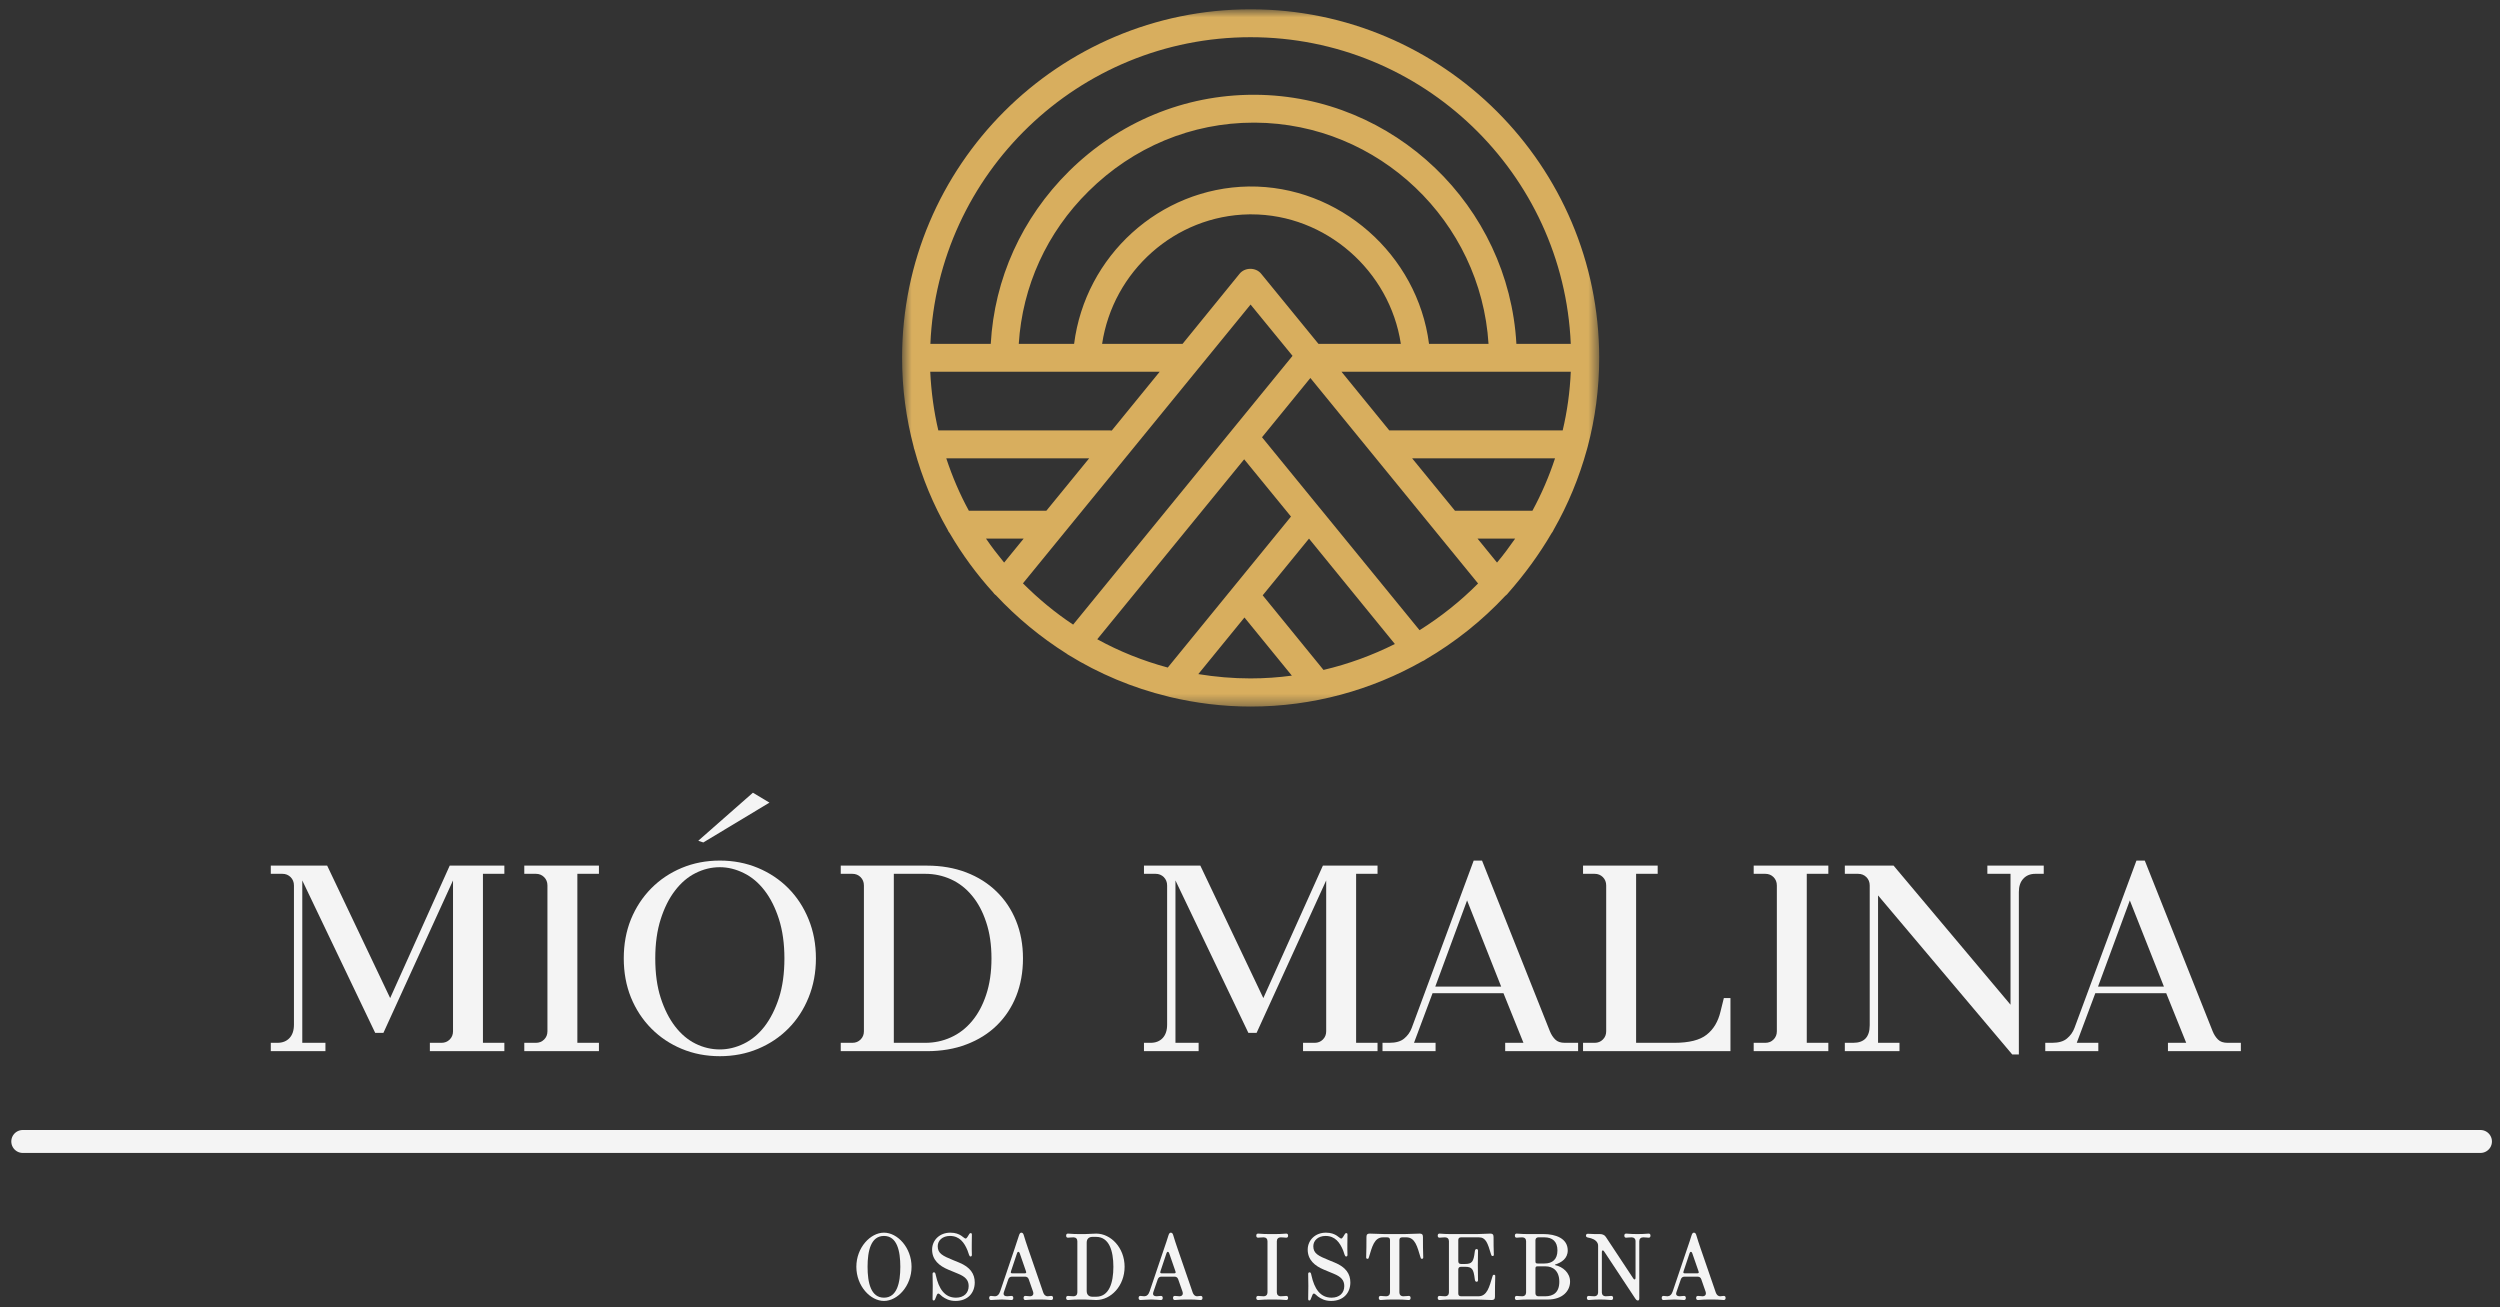
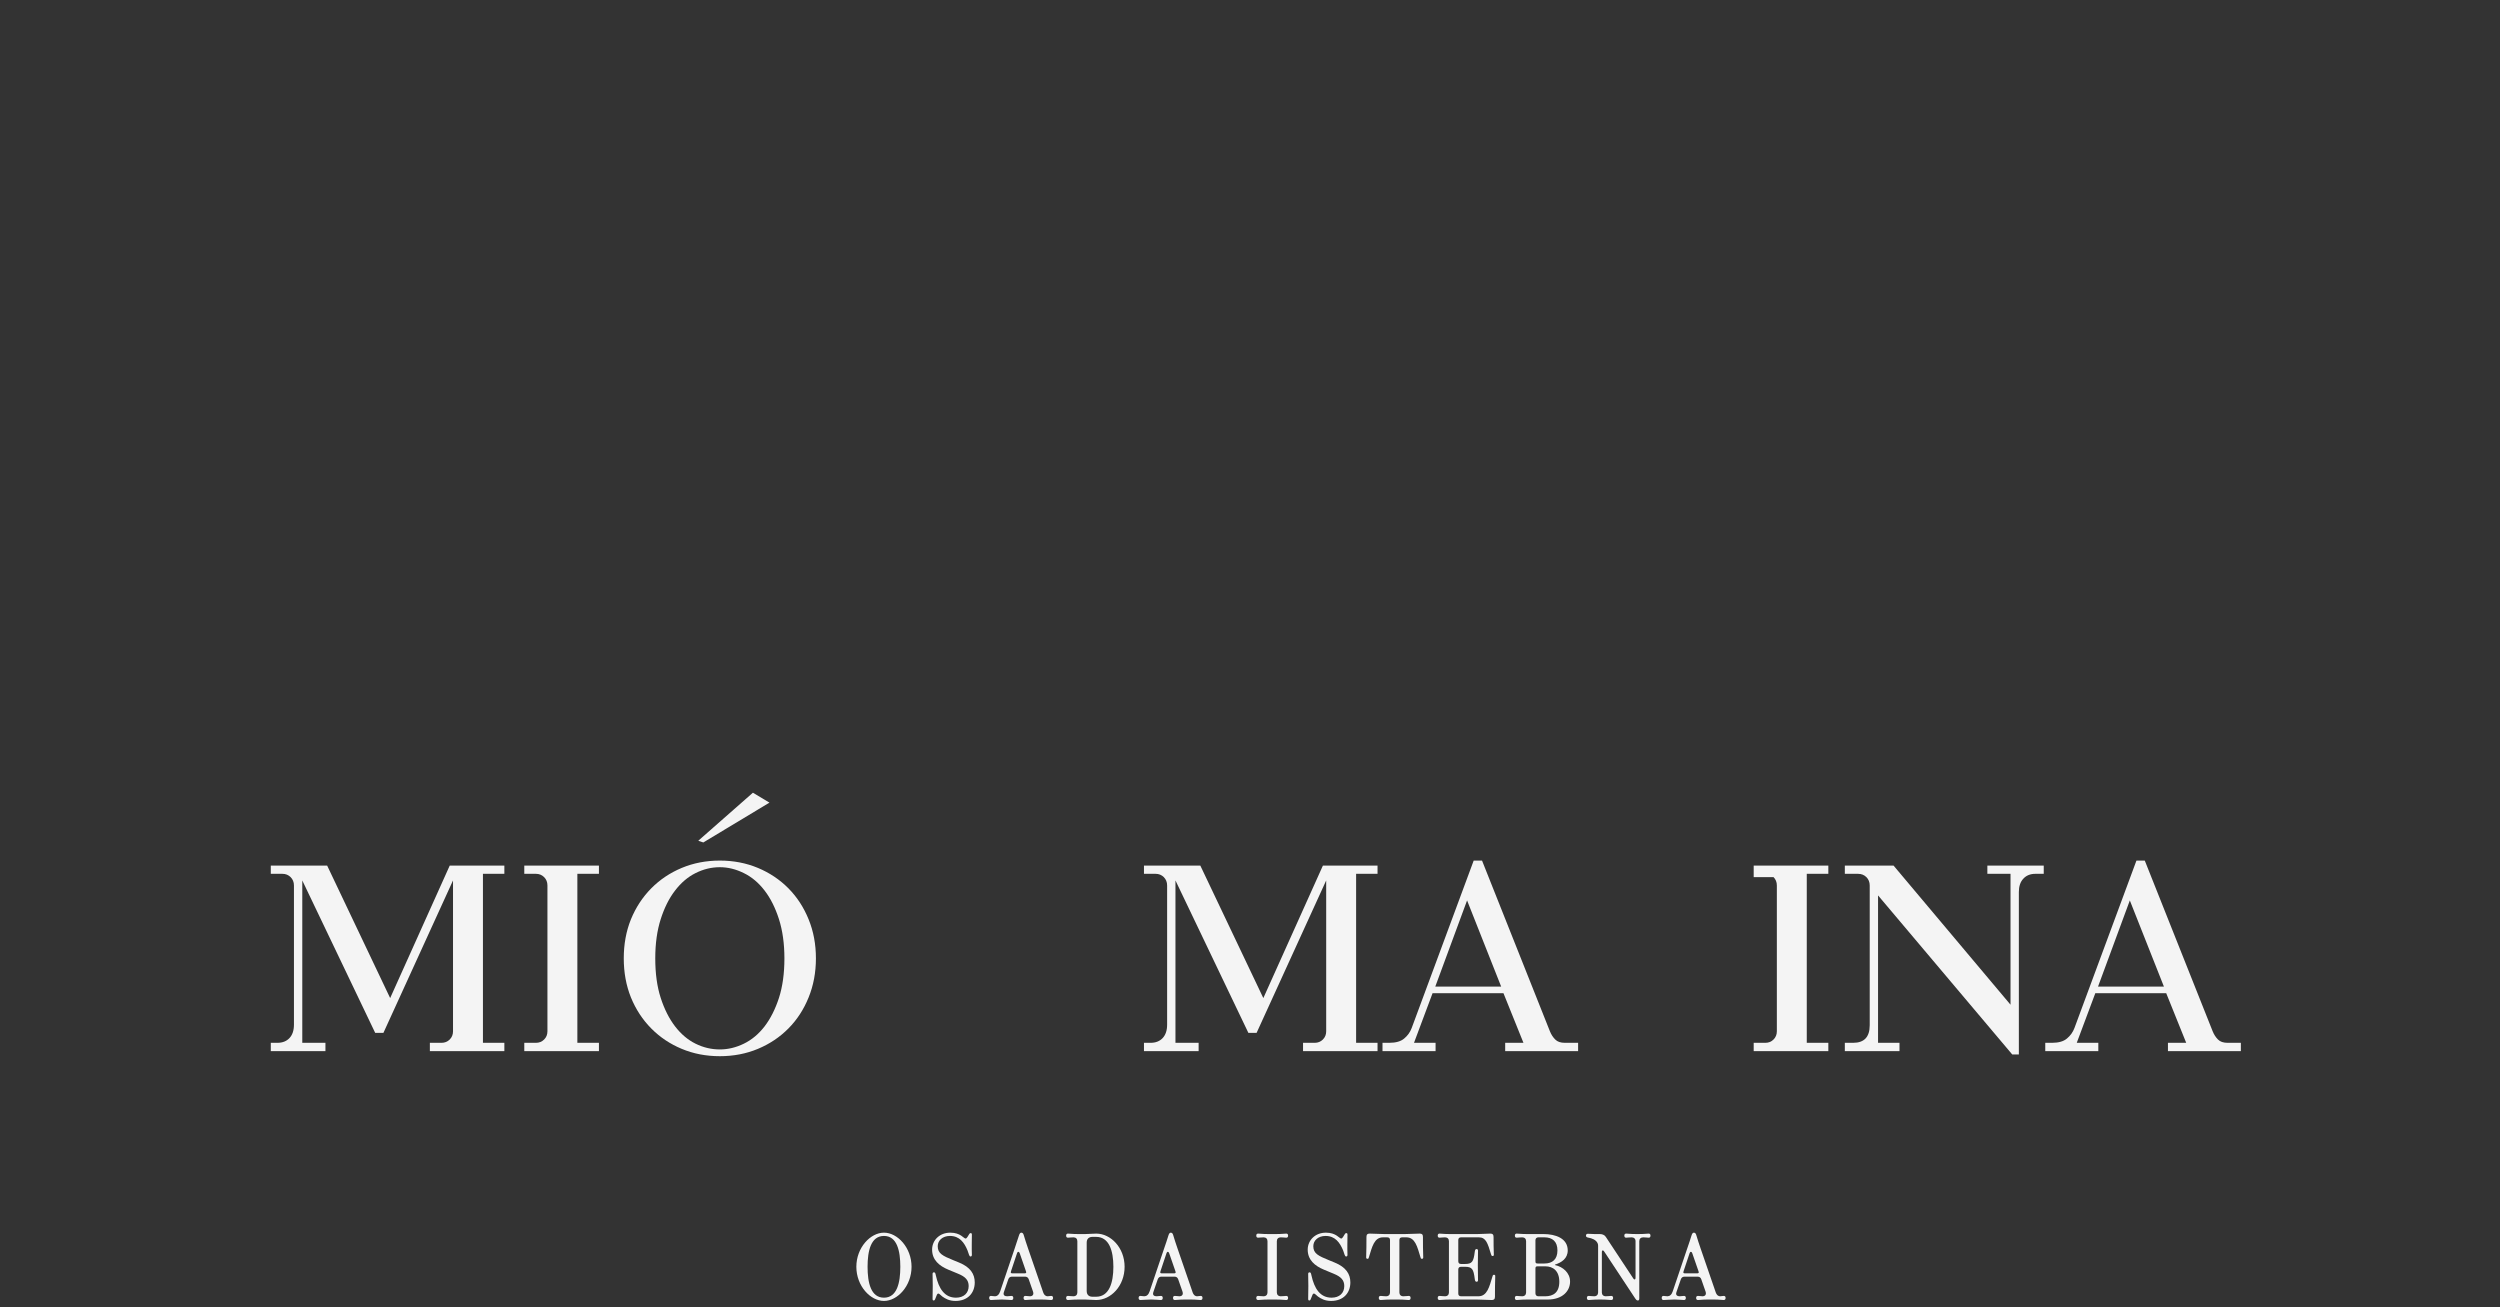
<svg xmlns="http://www.w3.org/2000/svg" width="218" height="114" viewBox="0 0 218 114" fill="none">
  <rect x="0" y="0" width="218" height="114" fill="#333333" stroke="none" />
  <g clip-path="url(#clip0_14_4151)">
    <mask id="mask0_14_4151" style="mask-type:luminance" maskUnits="userSpaceOnUse" x="78" y="0" width="62" height="62">
-       <path d="M78.662 0.811H139.451V61.613H78.662V0.811Z" fill="white" />
-     </mask>
+       </mask>
    <g mask="url(#mask0_14_4151)">
      <path d="M123.784 54.953L115.13 44.352C115.092 44.305 115.055 44.255 115.02 44.221L110.047 38.129L114.264 32.961L128.888 50.88C127.358 52.423 125.643 53.787 123.784 54.953ZM104.491 58.782L108.517 53.846L112.65 58.916C111.471 59.073 110.267 59.158 109.038 59.158C107.495 59.158 105.974 59.023 104.491 58.782ZM101.829 58.211C99.666 57.628 97.6 56.8 95.681 55.743L108.492 40.051L112.574 45.045L101.829 58.211ZM121.633 56.157C119.673 57.139 117.585 57.907 115.409 58.418L110.107 51.912L114.145 46.967L121.633 56.157ZM89.2 50.868L109.05 26.556L112.709 31.03L93.577 54.467C91.997 53.42 90.539 52.207 89.2 50.868ZM109.05 3.244C124.063 3.244 136.341 15.13 136.971 29.986H132.23C131.562 17.974 121.582 8.336 109.452 8.264C109.405 8.264 109.354 8.264 109.317 8.264C103.278 8.264 97.565 10.634 93.213 14.936C89.103 19.009 86.707 24.308 86.394 29.986H81.129C81.763 15.13 94.038 3.244 109.05 3.244ZM132.121 46.967C131.622 47.682 131.102 48.388 130.54 49.056L128.841 46.967H132.121ZM135.598 39.966C135.077 41.556 134.419 43.076 133.629 44.534H126.872L123.138 39.966H135.598ZM131.051 32.416H136.971C136.899 34.165 136.658 35.88 136.266 37.533H121.147L116.977 32.416H131.051ZM103.118 29.986H96.104C97.054 23.652 102.463 18.789 108.928 18.692C108.991 18.692 109.063 18.692 109.122 18.692C115.603 18.692 121.194 23.615 122.153 29.986H114.97L109.975 23.872C109.514 23.298 108.552 23.298 108.091 23.872L103.118 29.986ZM124.611 29.986C123.614 22.204 116.782 16.165 108.893 16.262C101.102 16.384 94.634 22.326 93.662 29.986H88.836C89.153 24.963 91.279 20.272 94.925 16.676C98.816 12.823 103.921 10.694 109.317 10.694C109.354 10.694 109.405 10.694 109.439 10.694C120.234 10.756 129.133 19.3 129.8 29.986H124.611ZM96.944 37.545C96.894 37.533 96.847 37.533 96.797 37.533H81.822C81.433 35.88 81.201 34.165 81.117 32.416H101.124L96.944 37.545ZM91.244 44.534H84.484C83.694 43.089 83.039 41.556 82.515 39.966H94.975L91.244 44.534ZM85.98 46.967H89.263L87.56 49.056C87.002 48.375 86.466 47.682 85.98 46.967ZM135.294 46.503C135.369 46.406 135.441 46.296 135.488 46.177C136.73 44.001 137.702 41.653 138.382 39.185C138.407 39.113 138.429 39.041 138.442 38.969C139.1 36.489 139.451 33.886 139.451 31.199C139.439 14.437 125.812 0.811 109.05 0.811C92.288 0.811 78.662 14.437 78.662 31.199C78.662 33.886 79.013 36.476 79.671 38.956C79.684 39.054 79.709 39.138 79.743 39.223C80.411 41.678 81.383 44.011 82.625 46.177C82.672 46.296 82.735 46.406 82.819 46.503C83.901 48.353 85.165 50.078 86.601 51.658C86.66 51.743 86.732 51.827 86.817 51.89C86.829 51.89 86.829 51.903 86.842 51.903C88.679 53.871 90.758 55.584 93.041 57.02C93.053 57.032 93.053 57.032 93.066 57.045C93.091 57.066 93.129 57.079 93.163 57.104C95.825 58.744 98.757 59.986 101.867 60.738C101.892 60.751 101.914 60.751 101.952 60.763C104.237 61.309 106.62 61.613 109.063 61.613C114.496 61.613 119.601 60.167 124.025 57.662C124.122 57.628 124.21 57.578 124.295 57.518C124.295 57.518 124.295 57.505 124.307 57.505C126.894 55.997 129.252 54.113 131.283 51.937C131.296 51.924 131.296 51.924 131.309 51.924C131.393 51.852 131.465 51.78 131.525 51.696C132.948 50.078 134.212 48.353 135.294 46.503Z" fill="#D8AE5E" />
    </g>
-     <path d="M1.985 99.536H216.297" stroke="#F4F4F4" stroke-width="2.001" stroke-linecap="round" />
    <path d="M23.613 90.934H24.19C24.632 90.934 24.983 90.796 25.243 90.52C25.5 90.244 25.632 89.855 25.632 89.353V77.213C25.632 76.921 25.535 76.68 25.343 76.486C25.149 76.294 24.911 76.197 24.628 76.197H23.613V75.482H28.529L34.022 87.033L39.215 75.482H43.98V76.197H42.112V90.934H43.98V91.661H37.484V90.934H38.5C38.782 90.934 39.02 90.84 39.215 90.645C39.406 90.454 39.503 90.216 39.503 89.93V76.774L33.433 90.068H32.718L26.359 76.774V90.934H28.378V91.661H23.613V90.934Z" fill="#F4F4F4" />
    <path d="M45.718 90.934H46.733C47.016 90.934 47.254 90.84 47.448 90.645C47.64 90.454 47.737 90.216 47.737 89.93V77.213C47.737 76.921 47.64 76.68 47.448 76.486C47.254 76.294 47.016 76.197 46.733 76.197H45.718V75.482H52.227V76.197H50.346V90.934H52.227V91.661H45.718V90.934Z" fill="#F4F4F4" />
    <path d="M62.77 92.1C61.572 92.1 60.465 91.887 59.446 91.46C58.424 91.034 57.54 90.441 56.788 89.68C56.035 88.921 55.446 88.021 55.019 86.983C54.599 85.939 54.392 84.801 54.392 83.572C54.392 82.336 54.599 81.198 55.019 80.16C55.446 79.126 56.035 78.226 56.788 77.464C57.54 76.705 58.424 76.109 59.446 75.683C60.465 75.257 61.572 75.043 62.77 75.043C63.965 75.043 65.071 75.257 66.093 75.683C67.112 76.109 68 76.705 68.752 77.464C69.505 78.226 70.088 79.126 70.508 80.16C70.934 81.198 71.148 82.336 71.148 83.572C71.148 84.801 70.934 85.939 70.508 86.983C70.088 88.021 69.505 88.921 68.752 89.68C68 90.441 67.112 91.034 66.093 91.46C65.071 91.887 63.965 92.1 62.77 92.1ZM62.77 91.511C63.478 91.511 64.178 91.344 64.864 91.009C65.548 90.677 66.15 90.175 66.67 89.504C67.188 88.827 67.605 87.999 67.924 87.021C68.241 86.036 68.401 84.885 68.401 83.572C68.401 82.286 68.241 81.145 67.924 80.148C67.605 79.154 67.188 78.323 66.67 77.652C66.15 76.975 65.548 76.47 64.864 76.135C64.178 75.793 63.478 75.62 62.77 75.62C62.033 75.62 61.328 75.793 60.65 76.135C59.979 76.47 59.387 76.975 58.869 77.652C58.349 78.323 57.932 79.154 57.615 80.148C57.295 81.145 57.139 82.286 57.139 83.572C57.139 84.885 57.295 86.036 57.615 87.021C57.932 87.999 58.349 88.827 58.869 89.504C59.387 90.175 59.979 90.677 60.65 91.009C61.328 91.344 62.033 91.511 62.77 91.511ZM60.889 73.313L65.654 69.124L67.097 69.989L61.328 73.463L60.889 73.313Z" fill="#F4F4F4" />
-     <path d="M73.313 90.934H74.329C74.612 90.934 74.85 90.84 75.044 90.645C75.235 90.454 75.333 90.216 75.333 89.93V77.213C75.333 76.921 75.235 76.68 75.044 76.486C74.85 76.294 74.612 76.197 74.329 76.197H73.313V75.482H80.826C82.08 75.482 83.221 75.68 84.25 76.072C85.278 76.467 86.159 77.022 86.896 77.74C87.63 78.452 88.2 79.304 88.602 80.298C89.003 81.286 89.204 82.377 89.204 83.572C89.204 84.769 89.006 85.864 88.614 86.858C88.219 87.845 87.655 88.698 86.921 89.416C86.194 90.128 85.309 90.68 84.275 91.072C83.246 91.467 82.096 91.661 80.826 91.661H73.313V90.934ZM80.688 90.934C81.472 90.934 82.218 90.777 82.92 90.457C83.623 90.14 84.231 89.673 84.751 89.052C85.278 88.425 85.692 87.657 85.993 86.745C86.3 85.826 86.457 84.769 86.457 83.572C86.457 82.377 86.3 81.324 85.993 80.411C85.692 79.493 85.278 78.718 84.751 78.091C84.231 77.464 83.623 76.994 82.92 76.674C82.218 76.357 81.472 76.197 80.688 76.197H77.941V90.934H80.688Z" fill="#F4F4F4" />
    <path d="M99.754 90.934H100.331C100.773 90.934 101.124 90.796 101.384 90.52C101.641 90.244 101.773 89.855 101.773 89.353V77.213C101.773 76.921 101.676 76.68 101.485 76.486C101.29 76.294 101.052 76.197 100.77 76.197H99.754V75.482H104.67L110.163 87.033L115.356 75.482H120.121V76.197H118.253V90.934H120.121V91.661H113.625V90.934H114.641C114.923 90.934 115.161 90.84 115.356 90.645C115.547 90.454 115.644 90.216 115.644 89.93V76.774L109.574 90.068H108.859L102.5 76.774V90.934H104.52V91.661H99.754V90.934Z" fill="#F4F4F4" />
    <path d="M120.554 90.934H121.144C121.721 90.934 122.154 90.808 122.448 90.557C122.749 90.307 122.966 90.002 123.1 89.642L128.506 75.043H129.233L135.153 89.93C135.269 90.216 135.423 90.454 135.617 90.645C135.808 90.84 136.087 90.934 136.457 90.934H137.611V91.661H131.252V90.934H132.845L131.102 86.607H124.919L123.301 90.934H125.182V91.661H120.554V90.934ZM130.901 86.03L127.929 78.517L125.157 86.03H130.901Z" fill="#F4F4F4" />
-     <path d="M138.041 90.934H139.056C139.339 90.934 139.577 90.84 139.771 90.645C139.963 90.454 140.06 90.216 140.06 89.93V77.213C140.06 76.921 139.963 76.68 139.771 76.486C139.577 76.294 139.339 76.197 139.056 76.197H138.041V75.482H144.55V76.197H142.668V90.934H145.992C147.278 90.934 148.218 90.702 148.814 90.231C149.416 89.764 149.82 89.087 150.03 88.2L150.319 87.033H150.896V91.661H138.041V90.934Z" fill="#F4F4F4" />
-     <path d="M152.922 90.934H153.938C154.22 90.934 154.458 90.84 154.653 90.645C154.844 90.454 154.941 90.216 154.941 89.93V77.213C154.941 76.921 154.844 76.68 154.653 76.486C154.458 76.294 154.22 76.197 153.938 76.197H152.922V75.482H159.431V76.197H157.55V90.934H159.431V91.661H152.922V90.934Z" fill="#F4F4F4" />
+     <path d="M152.922 90.934H153.938C154.22 90.934 154.458 90.84 154.653 90.645C154.844 90.454 154.941 90.216 154.941 89.93V77.213C154.941 76.921 154.844 76.68 154.653 76.486H152.922V75.482H159.431V76.197H157.55V90.934H159.431V91.661H152.922V90.934Z" fill="#F4F4F4" />
    <path d="M163.766 78.079V90.934H165.635V91.661H160.869V90.934H161.596C162.556 90.934 163.039 90.426 163.039 89.404V77.213C163.039 76.921 162.942 76.68 162.75 76.486C162.556 76.294 162.314 76.197 162.023 76.197H160.869V75.482H165.121L175.317 87.61V76.197H173.298V75.482H178.214V76.197H177.487C177.041 76.197 176.69 76.341 176.433 76.624C176.173 76.9 176.044 77.288 176.044 77.79V91.95H175.468L163.766 78.079Z" fill="#F4F4F4" />
    <path d="M178.347 90.934H178.936C179.513 90.934 179.946 90.808 180.24 90.557C180.541 90.307 180.758 90.002 180.893 89.642L186.298 75.043H187.025L192.945 89.93C193.061 90.216 193.215 90.454 193.409 90.645C193.6 90.84 193.879 90.934 194.249 90.934H195.403V91.661H189.045V90.934H190.637L188.894 86.607H182.711L181.093 90.934H182.974V91.661H178.347V90.934ZM188.693 86.03L185.721 78.517L182.949 86.03H188.693Z" fill="#F4F4F4" />
    <path d="M77.082 113.442C78.264 113.442 79.487 112.138 79.487 110.464C79.487 108.793 78.264 107.488 77.082 107.488C75.897 107.488 74.674 108.793 74.674 110.464C74.674 112.138 75.897 113.442 77.082 113.442ZM77.082 113.157C75.937 113.157 75.652 111.853 75.652 110.464C75.652 109.078 75.937 107.774 77.082 107.774C78.223 107.774 78.508 109.078 78.508 110.464C78.508 111.853 78.223 113.157 77.082 113.157Z" fill="#F4F4F4" />
    <path d="M83.321 113.442C84.387 113.442 84.998 112.749 84.998 111.828C84.998 111.094 84.616 110.498 83.638 110.097L83.139 109.893C82.201 109.511 81.769 109.307 81.769 108.67C81.769 108.172 82.186 107.774 82.838 107.774C83.669 107.774 84.086 108.354 84.365 109.031C84.493 109.357 84.509 109.567 84.631 109.567C84.713 109.567 84.747 109.501 84.747 109.429C84.722 108.67 84.747 108.278 84.747 107.683C84.747 107.57 84.732 107.529 84.641 107.529C84.575 107.529 84.55 107.56 84.509 107.626C84.421 107.764 84.305 108.002 84.202 108.002C84.036 108.002 83.769 107.488 82.869 107.488C81.925 107.488 81.289 108.15 81.28 108.949C81.273 109.862 81.891 110.382 82.7 110.718L83.547 111.069C84.183 111.329 84.468 111.63 84.468 112.144C84.468 112.756 84.045 113.157 83.362 113.157C82.365 113.157 81.86 112.367 81.606 111.216C81.565 111.028 81.549 110.947 81.436 110.947C81.361 110.947 81.32 111.003 81.32 111.085C81.346 111.828 81.336 112.414 81.32 113.248C81.32 113.361 81.346 113.402 81.427 113.402C81.606 113.402 81.631 112.796 81.819 112.796C81.907 112.796 81.998 112.922 82.176 113.06C82.43 113.239 82.766 113.442 83.321 113.442Z" fill="#F4F4F4" />
    <path d="M86.418 113.361C86.622 113.361 86.86 113.32 87.315 113.32H87.421C87.757 113.32 88.042 113.361 88.196 113.361C88.293 113.361 88.359 113.311 88.359 113.182C88.359 113.05 88.293 113.003 88.196 113.003C88.073 113.003 87.96 113.035 87.829 113.035C87.6 113.035 87.512 112.944 87.512 112.815C87.512 112.765 87.528 112.709 87.553 112.633L87.926 111.549C87.986 111.395 88.089 111.323 88.252 111.323H89.378C89.541 111.323 89.647 111.395 89.704 111.549L90.08 112.627C90.171 112.897 90.033 113.035 89.81 113.035C89.682 113.035 89.541 113.003 89.418 113.003C89.321 113.003 89.255 113.05 89.255 113.182C89.255 113.311 89.321 113.361 89.418 113.361C89.622 113.361 89.748 113.32 90.243 113.32H90.848C91.303 113.32 91.46 113.361 91.663 113.361C91.761 113.361 91.826 113.311 91.826 113.182C91.826 113.05 91.761 113.003 91.663 113.003C91.541 113.003 91.466 113.035 91.362 113.035C91.149 113.035 91.036 112.887 90.971 112.709L89.641 108.849C89.509 108.457 89.378 108.075 89.265 107.683C89.224 107.545 89.152 107.488 89.061 107.488C88.964 107.488 88.907 107.57 88.857 107.723C88.725 108.15 88.638 108.41 88.45 108.956L87.217 112.602C87.12 112.903 86.948 113.035 86.753 113.035C86.572 113.035 86.54 113.003 86.418 113.003C86.321 113.003 86.255 113.05 86.255 113.182C86.255 113.311 86.321 113.361 86.418 113.361ZM88.302 111.037C88.139 111.037 88.114 110.997 88.164 110.84L88.685 109.282C88.71 109.21 88.744 109.159 88.791 109.159C88.857 109.159 88.898 109.21 88.923 109.291L89.459 110.84C89.519 110.997 89.484 111.037 89.321 111.037H88.302Z" fill="#F4F4F4" />
    <path d="M93.13 113.361C93.334 113.361 93.456 113.32 94.026 113.32H94.638C94.964 113.32 95.227 113.361 95.594 113.361C96.867 113.361 98.065 112.138 98.065 110.464C98.065 108.793 96.858 107.57 95.594 107.57C95.227 107.57 94.964 107.61 94.638 107.61H94.026C93.456 107.61 93.334 107.57 93.13 107.57C93.032 107.57 92.967 107.617 92.967 107.748C92.967 107.88 93.032 107.927 93.13 107.927C93.252 107.927 93.368 107.896 93.603 107.896C93.816 107.896 93.945 108.027 93.945 108.231V112.699C93.945 112.903 93.816 113.035 93.603 113.035C93.368 113.035 93.252 113.003 93.13 113.003C93.032 113.003 92.967 113.05 92.967 113.182C92.967 113.311 93.032 113.361 93.13 113.361ZM95.268 113.076C94.942 113.076 94.76 112.897 94.76 112.571V108.36C94.76 108.034 94.942 107.855 95.268 107.855H95.579C96.72 107.855 97.087 109.078 97.087 110.464C97.087 111.853 96.72 113.076 95.579 113.076H95.268Z" fill="#F4F4F4" />
    <path d="M99.45 113.361C99.654 113.361 99.892 113.32 100.347 113.32H100.454C100.789 113.32 101.074 113.361 101.228 113.361C101.325 113.361 101.391 113.311 101.391 113.182C101.391 113.05 101.325 113.003 101.228 113.003C101.106 113.003 100.993 113.035 100.861 113.035C100.632 113.035 100.545 112.944 100.545 112.815C100.545 112.765 100.56 112.709 100.585 112.633L100.958 111.549C101.018 111.395 101.122 111.323 101.285 111.323H102.41C102.573 111.323 102.68 111.395 102.736 111.549L103.113 112.627C103.203 112.897 103.065 113.035 102.843 113.035C102.714 113.035 102.573 113.003 102.451 113.003C102.354 113.003 102.288 113.05 102.288 113.182C102.288 113.311 102.354 113.361 102.451 113.361C102.655 113.361 102.78 113.32 103.276 113.32H103.881C104.335 113.32 104.492 113.361 104.696 113.361C104.793 113.361 104.859 113.311 104.859 113.182C104.859 113.05 104.793 113.003 104.696 113.003C104.574 113.003 104.498 113.035 104.395 113.035C104.182 113.035 104.069 112.887 104.003 112.709L102.674 108.849C102.542 108.457 102.41 108.075 102.297 107.683C102.257 107.545 102.184 107.488 102.093 107.488C101.996 107.488 101.94 107.57 101.89 107.723C101.758 108.15 101.67 108.41 101.482 108.956L100.25 112.602C100.153 112.903 99.98 113.035 99.786 113.035C99.604 113.035 99.573 113.003 99.45 113.003C99.353 113.003 99.287 113.05 99.287 113.182C99.287 113.311 99.353 113.361 99.45 113.361ZM101.335 111.037C101.172 111.037 101.147 110.997 101.197 110.84L101.717 109.282C101.742 109.21 101.777 109.159 101.824 109.159C101.89 109.159 101.93 109.21 101.956 109.291L102.492 110.84C102.551 110.997 102.517 111.037 102.354 111.037H101.335Z" fill="#F4F4F4" />
    <path d="M109.71 113.361C109.914 113.361 110.036 113.32 110.607 113.32H111.259C111.833 113.32 111.955 113.361 112.159 113.361C112.256 113.361 112.322 113.311 112.322 113.182C112.322 113.05 112.256 113.003 112.159 113.003C112.036 113.003 111.92 113.035 111.685 113.035C111.472 113.035 111.34 112.903 111.34 112.699V108.231C111.34 108.027 111.472 107.896 111.685 107.896C111.92 107.896 112.036 107.927 112.159 107.927C112.256 107.927 112.322 107.88 112.322 107.748C112.322 107.617 112.256 107.57 112.159 107.57C111.955 107.57 111.833 107.61 111.259 107.61H110.607C110.036 107.61 109.914 107.57 109.71 107.57C109.613 107.57 109.547 107.617 109.547 107.748C109.547 107.88 109.613 107.927 109.71 107.927C109.832 107.927 109.948 107.896 110.183 107.896C110.397 107.896 110.525 108.027 110.525 108.231V112.699C110.525 112.903 110.397 113.035 110.183 113.035C109.948 113.035 109.832 113.003 109.71 113.003C109.613 113.003 109.547 113.05 109.547 113.182C109.547 113.311 109.613 113.361 109.71 113.361Z" fill="#F4F4F4" />
    <path d="M116.073 113.442C117.14 113.442 117.751 112.749 117.751 111.828C117.751 111.094 117.368 110.498 116.39 110.097L115.892 109.893C114.954 109.511 114.521 109.307 114.521 108.67C114.521 108.172 114.938 107.774 115.591 107.774C116.422 107.774 116.839 108.354 117.118 109.031C117.246 109.357 117.262 109.567 117.384 109.567C117.466 109.567 117.5 109.501 117.5 109.429C117.475 108.67 117.5 108.278 117.5 107.683C117.5 107.57 117.484 107.529 117.394 107.529C117.328 107.529 117.303 107.56 117.262 107.626C117.174 107.764 117.058 108.002 116.955 108.002C116.788 108.002 116.522 107.488 115.622 107.488C114.678 107.488 114.042 108.15 114.032 108.949C114.026 109.862 114.644 110.382 115.453 110.718L116.299 111.069C116.936 111.329 117.221 111.63 117.221 112.144C117.221 112.756 116.798 113.157 116.114 113.157C115.117 113.157 114.612 112.367 114.358 111.216C114.318 111.028 114.302 110.947 114.189 110.947C114.114 110.947 114.073 111.003 114.073 111.085C114.098 111.828 114.089 112.414 114.073 113.248C114.073 113.361 114.098 113.402 114.18 113.402C114.358 113.402 114.384 112.796 114.572 112.796C114.659 112.796 114.75 112.922 114.929 113.06C115.183 113.239 115.519 113.442 116.073 113.442Z" fill="#F4F4F4" />
    <path d="M120.393 113.361C120.597 113.361 120.719 113.32 121.29 113.32H121.945C122.516 113.32 122.638 113.361 122.842 113.361C122.939 113.361 123.005 113.311 123.005 113.182C123.005 113.05 122.939 113.003 122.842 113.003C122.72 113.003 122.604 113.035 122.369 113.035C122.155 113.035 122.027 112.903 122.027 112.699V108.14C122.027 107.977 122.108 107.896 122.271 107.896H122.638C123.403 107.896 123.591 108.727 123.861 109.617C123.886 109.699 123.892 109.771 123.999 109.771C124.081 109.771 124.106 109.699 124.106 109.648C124.09 109.031 124.074 108.517 124.081 107.855C124.081 107.626 123.974 107.57 123.795 107.57C123.485 107.57 122.883 107.61 122.516 107.61H120.719C120.353 107.61 119.751 107.57 119.44 107.57C119.261 107.57 119.155 107.626 119.155 107.855C119.161 108.517 119.145 109.031 119.13 109.648C119.13 109.699 119.155 109.771 119.236 109.771C119.343 109.771 119.349 109.699 119.374 109.617C119.644 108.727 119.832 107.896 120.597 107.896H120.964C121.127 107.896 121.209 107.977 121.209 108.14V112.699C121.209 112.903 121.08 113.035 120.867 113.035C120.632 113.035 120.516 113.003 120.393 113.003C120.296 113.003 120.23 113.05 120.23 113.182C120.23 113.311 120.296 113.361 120.393 113.361Z" fill="#F4F4F4" />
    <path d="M125.532 113.361C125.735 113.361 125.858 113.32 126.428 113.32H128.796C129.163 113.32 129.765 113.361 130.075 113.361C130.254 113.361 130.36 113.304 130.36 113.076C130.354 112.414 130.37 111.9 130.385 111.282C130.385 111.232 130.376 111.16 130.279 111.16C130.172 111.16 130.166 111.232 130.141 111.313C129.871 112.204 129.683 113.035 128.918 113.035H127.407C127.244 113.035 127.162 112.953 127.162 112.79V110.708C127.162 110.545 127.244 110.464 127.407 110.464H127.742C128.369 110.464 128.492 110.661 128.598 111.517C128.617 111.649 128.633 111.771 128.761 111.771C128.843 111.771 128.883 111.712 128.883 111.63C128.862 110.693 128.862 110 128.883 109.062C128.883 108.981 128.843 108.915 128.761 108.915C128.633 108.915 128.617 109.037 128.598 109.169C128.492 110.025 128.369 110.219 127.742 110.219H127.407C127.244 110.219 127.162 110.138 127.162 109.975V108.14C127.162 107.977 127.244 107.896 127.407 107.896H128.959C129.57 107.896 129.724 108.394 130.018 109.373C130.044 109.454 130.059 109.526 130.156 109.526C130.254 109.526 130.263 109.454 130.263 109.404C130.247 108.89 130.232 108.416 130.238 107.855C130.238 107.626 130.131 107.57 129.953 107.57C129.642 107.57 129.203 107.61 128.836 107.61H126.428C125.858 107.61 125.735 107.57 125.532 107.57C125.434 107.57 125.369 107.617 125.369 107.748C125.369 107.88 125.434 107.927 125.532 107.927C125.654 107.927 125.77 107.896 126.005 107.896C126.218 107.896 126.347 108.027 126.347 108.231V112.699C126.347 112.903 126.218 113.035 126.005 113.035C125.77 113.035 125.654 113.003 125.532 113.003C125.434 113.003 125.369 113.05 125.369 113.182C125.369 113.311 125.434 113.361 125.532 113.361Z" fill="#F4F4F4" />
    <path d="M132.26 113.361C132.464 113.361 132.586 113.32 133.157 113.32H134.953C136.258 113.32 136.91 112.571 136.91 111.752C136.91 110.978 136.264 110.457 135.612 110.319C135.612 110.319 135.59 110.31 135.59 110.294C135.59 110.279 135.612 110.269 135.612 110.269C136.16 110.091 136.706 109.746 136.706 109.037C136.706 107.977 135.637 107.61 134.586 107.61H133.157C132.586 107.61 132.464 107.57 132.26 107.57C132.163 107.57 132.097 107.617 132.097 107.748C132.097 107.88 132.163 107.927 132.26 107.927C132.382 107.927 132.498 107.896 132.733 107.896C132.947 107.896 133.075 108.027 133.075 108.231V112.699C133.075 112.903 132.947 113.035 132.733 113.035C132.498 113.035 132.382 113.003 132.26 113.003C132.163 113.003 132.097 113.05 132.097 113.182C132.097 113.311 132.163 113.361 132.26 113.361ZM134.094 110.178C133.931 110.178 133.89 110.138 133.89 109.975V108.15C133.89 107.993 133.991 107.896 134.144 107.896H134.674C135.377 107.896 135.809 108.263 135.809 109.037C135.809 109.812 135.377 110.178 134.674 110.178H134.094ZM134.144 113.035C133.991 113.035 133.89 112.938 133.89 112.781V110.627C133.89 110.464 133.931 110.423 134.094 110.423H134.749C135.442 110.423 135.972 110.834 135.972 111.771C135.972 112.709 135.442 113.035 134.749 113.035H134.144Z" fill="#F4F4F4" />
    <path d="M142.838 113.402C142.936 113.402 142.945 113.279 142.945 113.198V108.231C142.945 108.027 143.077 107.896 143.287 107.896C143.525 107.896 143.638 107.927 143.76 107.927C143.857 107.927 143.923 107.88 143.923 107.748C143.923 107.617 143.857 107.57 143.76 107.57C143.556 107.57 143.434 107.61 142.863 107.61H142.7C142.13 107.61 142.007 107.57 141.804 107.57C141.706 107.57 141.641 107.617 141.641 107.748C141.641 107.88 141.706 107.927 141.804 107.927C141.926 107.927 142.039 107.896 142.277 107.896C142.487 107.896 142.619 108.027 142.619 108.231V111.395C142.619 111.517 142.594 111.567 142.537 111.567C142.472 111.567 142.431 111.492 142.399 111.445L140.026 107.855C139.904 107.667 139.7 107.61 139.487 107.61H139.045C138.875 107.61 138.54 107.585 138.443 107.585C138.336 107.585 138.295 107.676 138.295 107.758C138.295 107.855 138.386 107.905 138.499 107.921C138.784 107.968 139.176 108.1 139.314 108.416C139.349 108.492 139.355 108.564 139.355 108.639V112.699C139.355 112.903 139.226 113.035 139.013 113.035C138.778 113.035 138.662 113.003 138.54 113.003C138.443 113.003 138.377 113.05 138.377 113.182C138.377 113.311 138.443 113.361 138.54 113.361C138.744 113.361 138.866 113.32 139.436 113.32H139.599C140.17 113.32 140.292 113.361 140.496 113.361C140.597 113.361 140.662 113.311 140.662 113.182C140.662 113.05 140.597 113.003 140.496 113.003C140.374 113.003 140.261 113.035 140.026 113.035C139.813 113.035 139.681 112.903 139.681 112.699V109.21C139.681 109.087 139.706 109.037 139.763 109.037C139.828 109.037 139.869 109.112 139.904 109.159L142.578 113.207C142.7 113.392 142.757 113.402 142.838 113.402Z" fill="#F4F4F4" />
    <path d="M145.064 113.361C145.268 113.361 145.506 113.32 145.961 113.32H146.068C146.403 113.32 146.688 113.361 146.842 113.361C146.939 113.361 147.005 113.311 147.005 113.182C147.005 113.05 146.939 113.003 146.842 113.003C146.72 113.003 146.607 113.035 146.475 113.035C146.246 113.035 146.158 112.944 146.158 112.815C146.158 112.765 146.174 112.709 146.199 112.633L146.572 111.549C146.632 111.395 146.735 111.323 146.898 111.323H148.024C148.187 111.323 148.294 111.395 148.35 111.549L148.726 112.627C148.817 112.897 148.679 113.035 148.457 113.035C148.328 113.035 148.187 113.003 148.065 113.003C147.968 113.003 147.902 113.05 147.902 113.182C147.902 113.311 147.968 113.361 148.065 113.361C148.269 113.361 148.394 113.32 148.889 113.32H149.495C149.949 113.32 150.106 113.361 150.31 113.361C150.407 113.361 150.473 113.311 150.473 113.182C150.473 113.05 150.407 113.003 150.31 113.003C150.187 113.003 150.112 113.035 150.009 113.035C149.796 113.035 149.683 112.887 149.617 112.709L148.287 108.849C148.156 108.457 148.024 108.075 147.911 107.683C147.87 107.545 147.798 107.488 147.707 107.488C147.61 107.488 147.554 107.57 147.504 107.723C147.372 108.15 147.284 108.41 147.096 108.956L145.864 112.602C145.767 112.903 145.594 113.035 145.4 113.035C145.218 113.035 145.187 113.003 145.064 113.003C144.967 113.003 144.901 113.05 144.901 113.182C144.901 113.311 144.967 113.361 145.064 113.361ZM146.949 111.037C146.786 111.037 146.76 110.997 146.811 110.84L147.331 109.282C147.356 109.21 147.391 109.159 147.438 109.159C147.504 109.159 147.544 109.21 147.569 109.291L148.106 110.84C148.165 110.997 148.131 111.037 147.968 111.037H146.949Z" fill="#F4F4F4" />
  </g>
  <defs>
    <clipPath id="clip0_14_4151">
      <rect width="217" height="114" fill="white" transform="translate(0.5)" />
    </clipPath>
  </defs>
</svg>